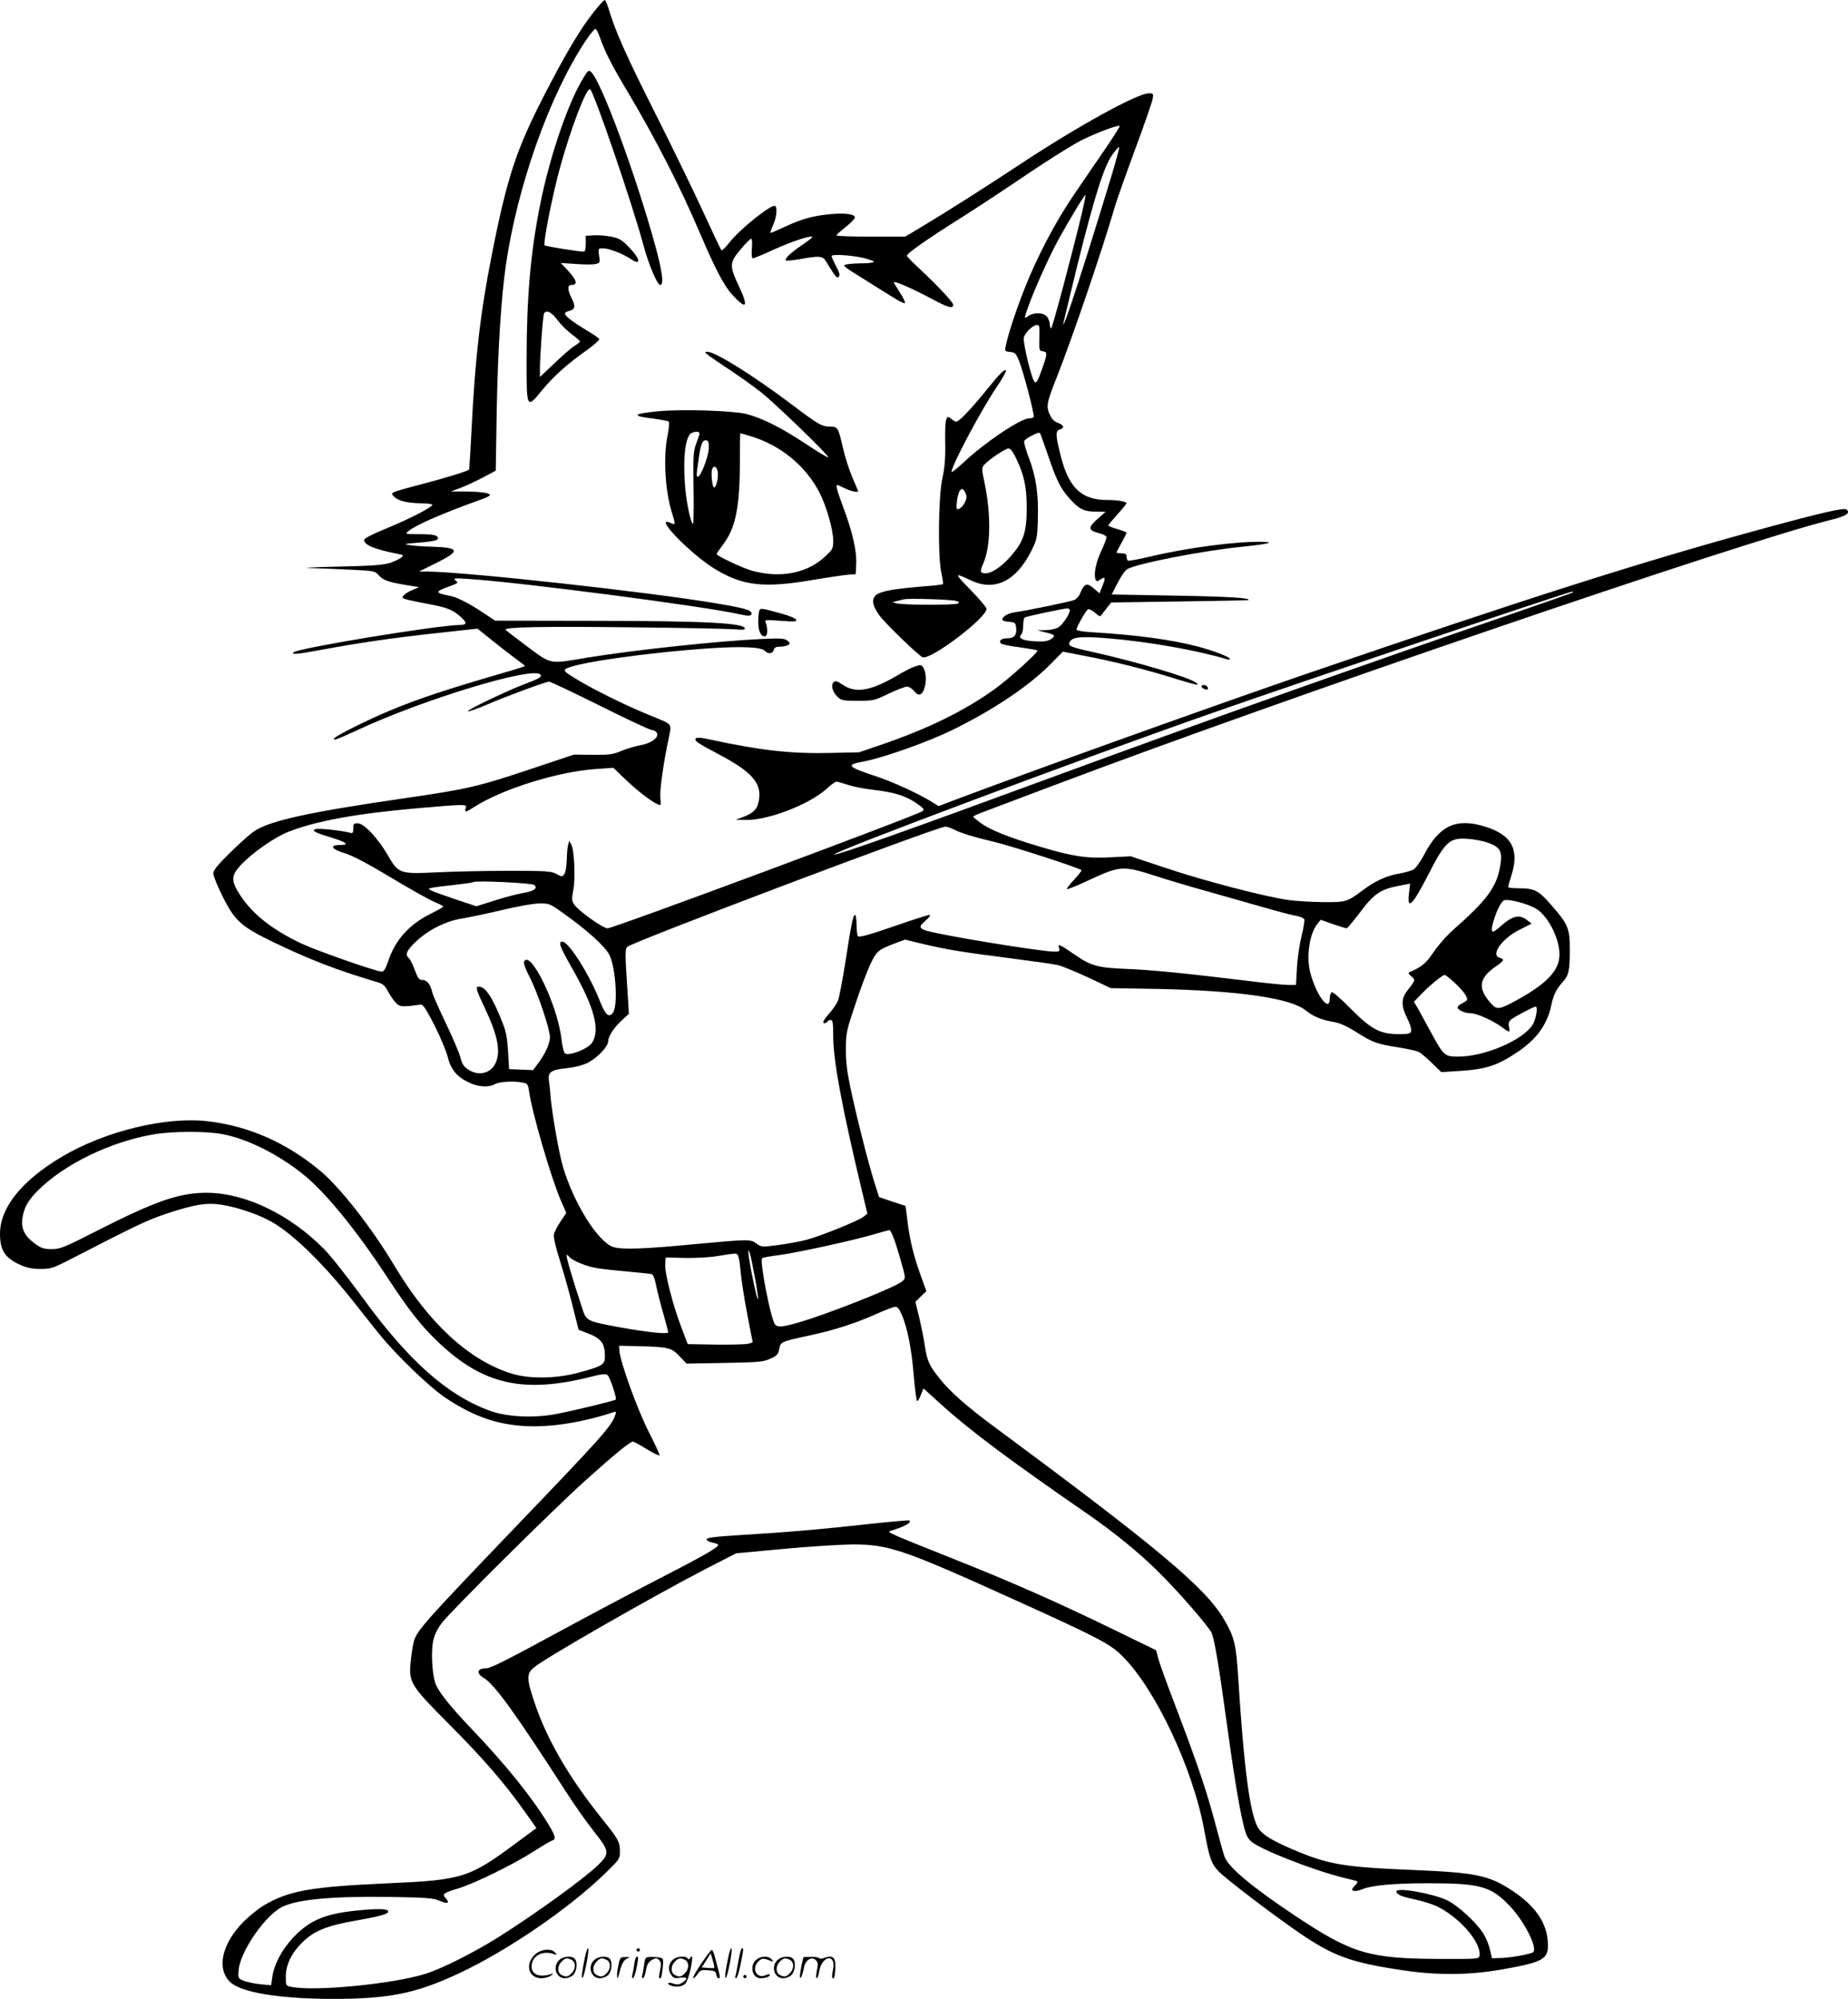
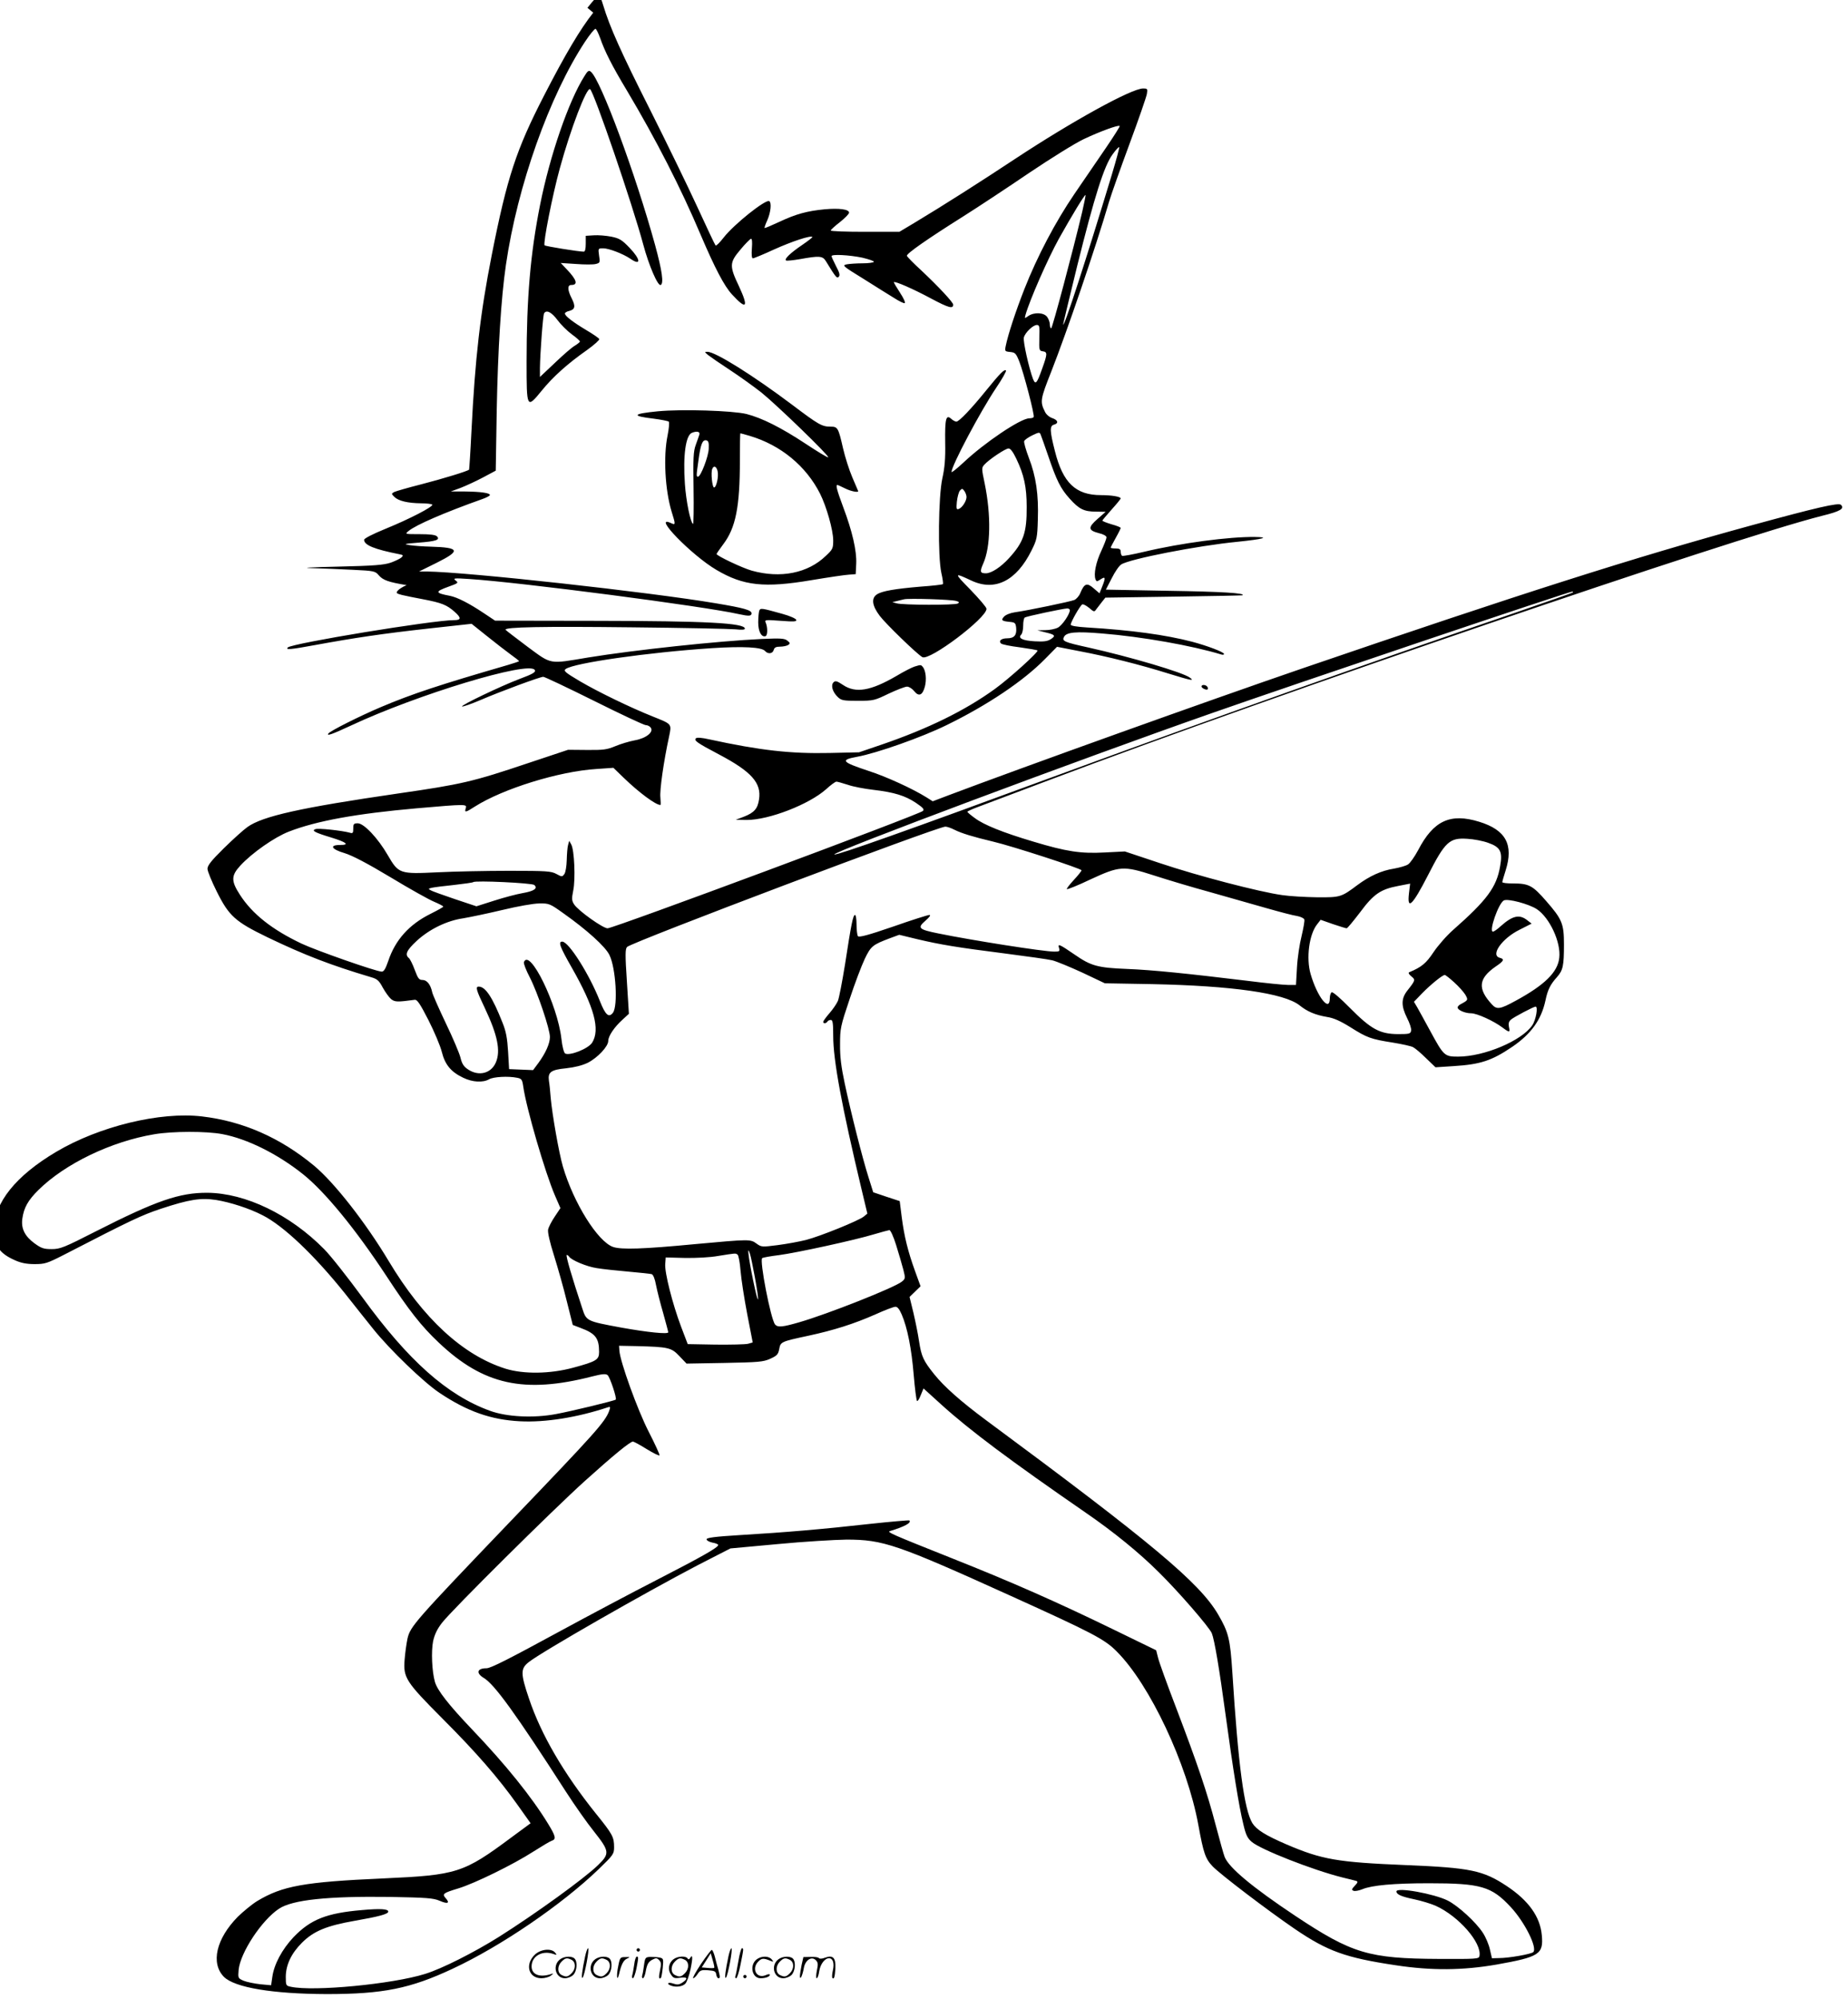
<svg xmlns="http://www.w3.org/2000/svg" version="1.0" viewBox="0 0 1108.959 1199.365" preserveAspectRatio="xMidYMid meet">
  <g transform="translate(-1.001,1200) scale(0.1,-0.1)" fill="#000000" stroke="none">
-     <path d="M3570 11924 c-77 -97 -167 -248 -296 -499 -166 -323 -221 -489 -313 -955 -69 -350 -100 -617 -122 -1060 -6 -124 -13 -226 -14 -228 -8 -9 -159 -55 -287 -88 -79 -20 -151 -41 -162 -46 -18 -10 -18 -11 1 -30 25 -24 80 -37 160 -38 34 0 64 -4 67 -8 7 -12 -138 -87 -283 -146 -76 -31 -126 -57 -126 -65 0 -32 62 -57 214 -87 21 -4 22 -7 10 -19 -8 -7 -36 -21 -64 -31 -41 -14 -100 -19 -320 -24 -162 -4 -224 -7 -155 -9 63 -2 175 -6 248 -10 127 -6 134 -8 155 -33 25 -29 58 -41 167 -59 l75 -12 -40 -17 c-22 -9 -46 -24 -53 -33 -12 -14 -9 -17 25 -26 21 -5 79 -17 128 -26 109 -21 141 -33 188 -75 41 -36 40 -50 -3 -50 -127 0 -973 -139 -998 -164 -15 -15 15 -13 161 14 240 44 408 69 687 100 l255 28 90 -72 c50 -40 114 -90 143 -111 28 -20 52 -39 52 -41 0 -2 -30 -12 -67 -23 -410 -119 -574 -173 -763 -253 -125 -53 -307 -144 -315 -159 -11 -16 23 -4 135 48 399 187 1070 390 1104 334 8 -13 -11 -24 -94 -55 -104 -39 -355 -159 -342 -164 6 -2 55 15 109 38 118 51 359 140 378 140 8 0 145 -65 306 -145 160 -80 299 -145 309 -145 10 0 23 -6 29 -14 22 -26 -26 -65 -94 -77 -33 -6 -86 -22 -117 -35 -50 -21 -72 -24 -171 -23 l-113 1 -240 -80 c-333 -112 -398 -127 -779 -182 -584 -85 -815 -136 -906 -202 -24 -17 -88 -75 -141 -127 -75 -74 -98 -103 -98 -123 0 -14 25 -75 55 -135 74 -149 111 -182 307 -277 223 -107 380 -167 618 -238 39 -11 49 -20 72 -63 15 -27 37 -58 50 -69 23 -18 38 -18 142 -4 14 2 32 -24 82 -122 35 -69 71 -154 80 -190 19 -77 55 -121 129 -156 56 -27 118 -30 155 -9 26 15 115 20 168 9 27 -5 31 -11 37 -53 18 -129 132 -519 190 -653 l33 -76 -34 -51 c-19 -28 -37 -63 -40 -78 -3 -18 10 -75 36 -157 22 -71 57 -193 76 -272 l36 -143 47 -18 c89 -33 111 -61 111 -144 0 -47 -16 -57 -157 -95 -137 -37 -295 -39 -403 -6 -256 80 -496 301 -703 647 -137 229 -327 472 -448 572 -203 168 -426 266 -671 295 -251 30 -618 -59 -877 -213 -241 -143 -371 -305 -371 -462 0 -101 30 -146 125 -188 35 -16 70 -23 117 -23 62 0 75 4 175 55 411 212 467 238 583 277 170 56 239 67 331 53 86 -14 198 -50 278 -91 126 -63 311 -239 496 -470 54 -69 132 -166 171 -215 98 -122 302 -319 397 -382 166 -111 308 -161 482 -170 152 -8 345 23 528 84 15 5 16 2 7 -23 -25 -66 -84 -132 -580 -649 -592 -618 -613 -643 -630 -717 -6 -29 -14 -85 -17 -125 -9 -108 7 -133 226 -353 203 -203 337 -357 454 -522 l76 -107 -114 -84 c-289 -215 -327 -227 -770 -247 -476 -21 -606 -45 -757 -136 -31 -19 -83 -62 -116 -94 -130 -132 -164 -279 -83 -361 65 -64 292 -102 616 -103 339 0 502 33 756 152 292 136 657 386 876 597 88 85 93 92 93 132 0 61 -8 77 -110 203 -193 241 -328 473 -400 687 -52 153 -52 182 -2 221 80 63 697 416 1013 581 l197 101 283 26 c156 15 343 26 414 27 219 0 302 -28 984 -337 490 -222 566 -261 638 -335 198 -198 422 -674 489 -1040 31 -170 42 -203 87 -250 47 -48 322 -258 493 -375 196 -133 303 -172 604 -217 217 -33 403 -31 605 4 258 46 283 62 272 177 -10 110 -79 207 -210 294 -142 94 -216 110 -607 126 -411 17 -502 33 -715 124 -127 55 -180 88 -205 128 -49 81 -85 350 -120 905 -13 199 -22 239 -86 348 -111 189 -396 428 -1394 1166 -148 110 -248 198 -309 274 -65 81 -77 107 -91 198 -6 43 -22 120 -34 172 l-23 94 33 32 33 32 -33 91 c-43 119 -65 208 -80 324 l-12 96 -79 26 -80 27 -28 89 c-36 113 -106 389 -143 564 -21 98 -29 162 -28 235 0 95 3 109 57 270 31 94 72 202 91 242 37 77 47 85 150 124 l57 21 107 -26 c144 -34 243 -50 526 -86 132 -17 260 -35 285 -41 25 -6 107 -40 181 -74 l135 -64 285 -5 c479 -10 790 -54 883 -127 47 -38 95 -58 165 -70 40 -6 80 -24 141 -62 100 -63 122 -71 255 -92 55 -9 109 -21 120 -27 12 -6 47 -35 78 -66 l57 -55 108 7 c161 10 229 32 353 116 113 77 174 162 199 278 13 63 29 96 69 140 36 41 42 67 42 196 0 125 -11 151 -108 262 -80 92 -103 104 -198 104 -35 0 -64 3 -64 8 0 4 9 36 20 70 49 155 1 243 -158 292 -174 54 -275 7 -367 -170 -21 -39 -48 -78 -61 -86 -12 -8 -50 -19 -84 -25 -76 -12 -146 -44 -220 -99 -96 -72 -102 -74 -240 -73 -69 1 -163 6 -210 13 -138 19 -509 116 -735 192 l-210 70 -120 -6 c-144 -8 -230 5 -429 65 -185 55 -298 101 -351 141 -25 18 -45 35 -45 38 0 3 26 15 58 27 31 12 224 84 427 161 1382 522 4097 1450 4644 1588 110 27 136 43 113 66 -14 14 -144 -16 -532 -122 -706 -193 -1389 -411 -2698 -859 -572 -196 -1683 -595 -2128 -763 l-92 -35 -38 24 c-82 51 -238 123 -346 158 -163 54 -173 66 -70 85 117 21 391 118 537 190 244 119 462 265 591 397 l72 73 133 -26 c170 -32 368 -82 534 -134 140 -43 160 -47 130 -25 -40 31 -359 125 -610 181 -145 32 -159 38 -145 64 15 28 72 33 227 20 239 -19 542 -73 716 -126 9 -3 17 -2 17 3 0 11 -97 48 -190 73 -161 42 -366 70 -632 86 -64 4 -98 10 -98 17 0 15 56 114 69 121 5 4 23 -6 41 -20 30 -26 32 -26 44 -8 8 11 23 30 34 44 l20 25 409 6 c224 3 410 7 413 8 24 13 -124 22 -442 27 l-377 7 35 68 c19 38 44 75 57 83 50 33 459 113 697 136 155 16 199 28 105 29 -153 2 -443 -36 -665 -89 -68 -16 -127 -27 -132 -24 -4 3 -8 14 -8 25 0 14 -7 19 -30 19 -16 0 -30 2 -30 5 0 3 14 29 30 58 17 30 30 57 30 60 0 4 -25 14 -55 22 -30 9 -55 19 -55 22 0 3 25 32 55 66 30 33 55 64 55 67 0 11 -55 20 -118 20 -152 0 -229 73 -277 265 -31 121 -32 151 -5 158 29 8 24 27 -10 39 -17 5 -37 22 -44 37 -31 62 -29 75 38 244 93 237 265 740 346 1017 12 41 67 196 122 345 55 148 102 284 105 302 5 31 4 33 -23 33 -69 0 -426 -197 -767 -422 -207 -137 -433 -281 -608 -386 l-87 -52 -206 0 c-113 0 -206 3 -206 8 0 4 25 27 55 50 30 24 55 49 55 57 0 20 -59 28 -147 20 -104 -10 -171 -28 -271 -75 -47 -22 -87 -39 -89 -37 -2 2 6 24 17 48 20 46 26 104 11 113 -21 13 -212 -139 -274 -219 -23 -30 -45 -51 -48 -47 -4 4 -53 108 -110 232 -57 124 -184 385 -282 580 -175 346 -244 501 -282 628 -10 34 -22 62 -26 62 -5 0 -36 -34 -69 -76z m41 -151 c27 -79 70 -165 162 -318 172 -289 322 -581 442 -865 85 -199 141 -306 187 -356 88 -96 102 -80 43 47 -59 124 -58 143 8 221 28 34 57 63 63 65 7 2 9 -17 6 -57 -3 -38 -1 -60 6 -60 6 0 64 24 129 54 107 48 218 85 228 74 2 -2 -25 -23 -60 -47 -71 -48 -111 -86 -98 -94 4 -3 42 1 83 8 116 21 137 20 156 -12 60 -98 66 -105 77 -94 9 9 5 25 -16 64 -15 29 -27 56 -27 60 0 13 107 7 184 -9 42 -10 73 -21 70 -25 -3 -5 -34 -9 -68 -9 -35 0 -77 -3 -94 -6 -30 -6 -26 -10 101 -88 72 -46 155 -97 184 -115 28 -18 56 -32 62 -30 6 2 -7 31 -29 64 -21 32 -38 61 -36 62 7 7 115 -40 223 -98 105 -56 133 -64 133 -37 0 14 -89 109 -191 205 -46 42 -85 82 -87 88 -3 13 123 101 336 235 92 58 272 177 400 264 128 86 274 177 325 201 97 46 209 87 216 79 3 -2 -36 -63 -85 -135 -49 -71 -133 -194 -186 -272 -114 -167 -224 -376 -301 -572 -52 -133 -98 -272 -112 -342 -6 -30 -5 -32 27 -35 30 -3 35 -8 55 -58 26 -67 93 -322 86 -332 -2 -5 -14 -8 -26 -8 -52 0 -269 -146 -396 -266 -39 -36 -71 -62 -71 -56 0 37 172 362 268 505 36 53 62 100 59 104 -10 9 -34 -15 -117 -117 -92 -114 -165 -190 -181 -190 -7 0 -21 8 -31 17 -31 28 -38 1 -36 -142 2 -97 -3 -152 -17 -215 -24 -109 -28 -468 -6 -568 8 -34 12 -65 9 -67 -2 -3 -63 -10 -134 -15 -152 -13 -230 -26 -261 -46 -36 -23 -30 -68 16 -129 36 -48 224 -230 256 -248 43 -24 385 234 385 290 0 9 -44 60 -97 115 -100 102 -100 104 7 54 141 -66 270 -1 360 181 32 64 35 76 38 186 5 150 -11 259 -54 370 -18 48 -31 93 -28 100 2 7 24 23 49 35 40 19 44 20 50 4 4 -9 24 -66 45 -127 51 -150 75 -197 128 -256 57 -64 87 -79 159 -79 l58 -1 -49 -43 c-58 -51 -57 -68 8 -85 27 -6 46 -17 46 -25 0 -8 -14 -44 -31 -81 -32 -67 -47 -140 -35 -171 6 -15 8 -15 31 0 29 19 31 11 9 -44 l-16 -40 -35 30 c-40 35 -56 30 -80 -28 -7 -18 -24 -37 -36 -42 -24 -10 -284 -64 -358 -74 -27 -4 -54 -15 -64 -26 -20 -22 -14 -27 40 -32 26 -3 30 -7 33 -36 4 -43 -12 -62 -54 -62 -35 0 -53 -15 -37 -31 6 -6 56 -16 112 -23 56 -8 104 -16 107 -19 8 -8 -170 -169 -256 -231 -181 -131 -403 -239 -680 -334 l-135 -46 -176 -4 c-235 -5 -415 15 -724 82 -44 10 -73 12 -79 6 -13 -13 6 -27 139 -97 195 -103 255 -171 240 -269 -8 -56 -29 -80 -90 -104 l-50 -19 66 -1 c133 0 374 93 477 185 27 25 55 45 61 45 7 0 37 -9 69 -19 31 -11 100 -24 152 -30 127 -15 191 -35 256 -78 44 -30 52 -39 42 -49 -23 -22 -1856 -704 -1892 -704 -28 0 -177 106 -201 144 -14 22 -15 33 -5 83 14 67 7 242 -12 276 l-12 22 -7 -25 c-4 -14 -7 -55 -8 -91 -1 -37 -7 -73 -14 -83 -13 -18 -15 -18 -48 0 -31 17 -59 19 -284 19 -137 0 -331 -4 -430 -9 -227 -11 -233 -9 -298 103 -59 102 -143 191 -180 191 -24 0 -27 -4 -27 -31 0 -28 -3 -31 -22 -25 -49 13 -189 28 -205 21 -25 -9 -5 -20 94 -50 94 -29 113 -45 54 -45 -67 0 -52 -26 27 -49 46 -14 136 -61 276 -145 114 -69 232 -135 262 -147 30 -13 54 -25 54 -29 0 -3 -34 -22 -76 -43 -129 -64 -212 -157 -254 -283 -16 -46 -26 -64 -39 -64 -32 0 -394 127 -481 168 -177 84 -296 178 -370 293 -54 83 -53 115 2 175 71 77 206 171 291 204 167 65 406 108 767 140 301 26 303 26 295 0 -9 -27 0 -25 54 10 168 107 505 212 731 226 l101 7 62 -60 c91 -88 192 -163 220 -163 3 0 2 20 0 45 -5 41 19 213 52 365 16 78 19 74 -98 121 -133 53 -325 146 -436 211 -91 54 -101 63 -86 74 49 36 497 100 878 125 188 12 298 6 318 -17 17 -20 46 -17 52 6 4 15 14 20 39 20 18 0 40 5 48 10 13 9 12 13 -5 26 -17 14 -41 15 -155 10 -260 -12 -763 -66 -1040 -111 -239 -40 -217 -44 -365 65 -69 52 -128 97 -131 101 -10 17 225 21 756 15 311 -3 591 -9 623 -12 37 -4 57 -3 57 4 0 34 -232 46 -887 47 l-612 1 -69 46 c-87 58 -157 94 -202 103 -90 17 -91 25 -8 55 58 21 61 23 42 37 -17 14 -9 15 81 9 310 -20 1413 -164 1620 -211 59 -13 75 -12 75 5 0 19 -45 32 -213 60 -402 68 -1494 188 -1736 191 l-46 0 105 52 c147 73 139 92 -35 97 -44 1 -100 5 -125 9 -41 6 -37 8 51 15 106 8 132 17 111 38 -9 9 -43 13 -103 13 -90 0 -90 0 -67 19 43 36 216 111 441 191 26 9 47 20 47 25 0 12 -55 20 -149 21 l-86 0 60 22 c33 13 94 41 135 63 l75 40 6 365 c7 363 26 670 55 869 69 475 261 1015 475 1340 29 44 58 79 63 77 5 -2 17 -26 27 -54z m3070 -824 c-149 -493 -289 -926 -291 -895 0 4 38 162 84 350 103 415 162 602 212 669 19 27 38 47 40 44 3 -2 -18 -78 -45 -168z m-177 -221 c-56 -236 -179 -698 -186 -698 -4 0 -8 10 -8 23 0 12 -7 33 -16 45 -19 27 -78 30 -113 6 -23 -16 -23 -16 -17 7 26 91 133 335 201 458 79 141 152 261 159 261 2 0 -7 -46 -20 -102z m-257 -755 c-2 -74 -1 -78 21 -81 28 -4 28 -15 -4 -104 -32 -90 -40 -99 -55 -62 -24 63 -61 227 -55 249 8 30 55 75 78 75 16 0 17 -9 15 -77z m-138 -726 c46 -96 62 -169 62 -288 1 -155 -19 -213 -106 -308 -49 -54 -106 -91 -139 -91 -35 0 -37 10 -16 58 45 100 48 290 9 481 -19 90 -19 94 -2 113 28 31 126 97 145 97 11 1 27 -20 47 -62z m-299 -229 c0 -24 -26 -65 -47 -72 -13 -5 -15 1 -11 43 3 28 11 58 18 67 13 14 15 14 27 -2 7 -10 13 -26 13 -36z m3639 -573 c-3 -2 -155 -56 -339 -119 -889 -304 -1857 -648 -2755 -978 -886 -326 -1322 -481 -1338 -475 -27 9 1482 574 2268 849 505 177 2137 727 2159 728 5 0 7 -2 5 -5z m-3701 -51 c18 -5 20 -9 10 -15 -16 -11 -333 -10 -368 1 l-25 7 25 6 c14 4 34 8 45 11 28 7 285 -1 313 -10z m682 -55 c0 -24 -46 -92 -72 -105 -15 -8 -49 -15 -75 -15 l-48 -1 47 -12 c60 -14 65 -21 34 -41 -20 -13 -42 -16 -96 -13 -74 4 -103 19 -82 40 7 7 12 31 12 54 0 24 4 46 10 49 11 7 227 53 253 54 9 1 17 -4 17 -10z m-692 -1318 c42 -21 110 -42 232 -71 115 -27 530 -162 530 -172 0 -5 -21 -31 -47 -59 -25 -27 -44 -52 -41 -54 3 -3 66 22 139 57 179 83 200 84 384 25 77 -25 230 -71 340 -101 110 -31 262 -74 338 -96 77 -22 157 -43 179 -46 22 -4 42 -13 45 -21 3 -7 -5 -51 -16 -98 -12 -47 -25 -132 -28 -190 l-6 -105 -47 0 c-26 0 -136 11 -246 25 -363 44 -569 65 -720 71 -177 7 -217 18 -315 86 -92 63 -103 68 -94 40 6 -20 3 -22 -29 -22 -62 0 -495 68 -695 109 -119 24 -128 33 -77 77 25 22 33 34 23 34 -9 0 -107 -31 -218 -70 -151 -52 -205 -66 -211 -57 -4 6 -8 38 -8 70 0 31 -4 57 -9 57 -12 0 -23 -55 -60 -296 -17 -105 -36 -204 -43 -220 -7 -16 -29 -49 -50 -73 -21 -24 -38 -48 -38 -52 0 -12 17 -11 25 1 3 6 13 10 21 10 11 0 14 -19 14 -95 0 -147 51 -422 172 -929 l33 -138 -22 -18 c-31 -25 -261 -118 -346 -140 -40 -10 -116 -24 -170 -31 -94 -12 -98 -12 -127 9 -37 27 -40 27 -368 -3 -314 -30 -443 -34 -493 -17 -92 32 -237 264 -301 482 -24 82 -64 312 -73 410 -3 41 -8 89 -11 105 -7 52 12 66 103 75 53 6 97 17 130 33 59 30 123 98 123 131 0 29 36 83 86 128 l38 35 -12 193 c-11 164 -10 196 1 208 31 30 1857 720 1910 722 10 0 34 -8 55 -19z m3202 -78 c74 -26 88 -53 72 -141 -21 -125 -79 -203 -281 -381 -40 -35 -93 -96 -119 -135 -44 -66 -71 -89 -146 -120 -6 -3 -1 -13 13 -24 26 -21 25 -24 -23 -85 -38 -48 -39 -92 -2 -166 15 -29 26 -62 24 -74 -3 -20 -9 -22 -79 -22 -109 1 -161 29 -287 156 -58 59 -104 99 -111 95 -6 -4 -11 -20 -11 -36 0 -87 -75 7 -115 145 -28 96 -9 239 39 299 l21 27 74 -26 c41 -14 78 -25 82 -25 5 0 40 43 80 95 82 111 124 139 229 159 l72 14 -7 -59 c-12 -104 21 -72 114 109 103 202 129 226 236 219 39 -2 95 -13 125 -24z m-5724 -253 c23 -20 0 -37 -70 -49 -35 -6 -111 -26 -170 -45 l-107 -34 -129 43 c-70 24 -136 47 -145 53 -16 8 -15 10 6 15 13 3 74 11 134 17 61 7 112 14 115 17 11 11 351 -5 366 -17z m6016 -145 c77 -51 146 -199 135 -292 -9 -86 -87 -163 -262 -258 -93 -51 -113 -54 -142 -22 -88 95 -81 156 23 228 49 33 54 44 24 52 -58 15 13 116 118 168 l73 37 -27 21 c-46 36 -87 27 -157 -35 -20 -19 -42 -34 -48 -34 -26 0 33 169 65 187 23 13 151 -21 198 -52z m-5841 -25 c140 -99 252 -200 276 -250 39 -78 52 -307 21 -347 -25 -32 -45 -13 -78 70 -63 160 -187 357 -226 357 -26 0 -14 -31 56 -154 137 -240 173 -374 123 -453 -24 -36 -135 -80 -162 -64 -7 5 -17 41 -22 88 -23 204 -191 548 -225 460 -3 -8 13 -49 36 -93 47 -92 120 -309 120 -356 0 -40 -26 -97 -69 -156 l-32 -43 -72 3 -72 3 -6 105 c-5 81 -12 121 -34 175 -60 152 -102 215 -142 215 -21 0 -16 -19 37 -130 76 -161 95 -255 66 -324 -28 -67 -103 -86 -167 -43 -26 17 -37 34 -46 72 -7 27 -46 119 -87 204 -41 86 -78 170 -82 186 -10 48 -32 75 -59 75 -20 0 -27 9 -46 60 -12 33 -28 65 -35 71 -26 21 -14 47 46 103 77 71 182 122 280 136 41 7 147 29 235 50 92 22 186 39 221 39 59 1 64 -1 145 -59z m5345 -414 c27 -24 57 -58 67 -74 18 -32 18 -33 -27 -57 -10 -5 -19 -14 -19 -20 0 -16 45 -35 81 -35 35 0 136 -46 189 -86 41 -31 46 -30 38 4 -4 20 -1 33 12 44 17 15 136 78 148 78 16 0 2 -80 -20 -112 -63 -93 -289 -188 -445 -188 -82 0 -86 4 -168 155 -33 61 -68 124 -78 142 l-19 32 50 52 c50 51 121 109 135 109 4 0 30 -20 56 -44z m-7392 -911 c150 -28 332 -119 485 -241 132 -106 314 -328 499 -609 136 -208 211 -303 315 -401 268 -254 512 -308 921 -203 59 15 81 17 92 8 14 -11 57 -140 49 -147 -7 -7 -267 -70 -360 -87 -133 -25 -295 -17 -395 20 -256 93 -489 300 -765 680 -88 120 -191 251 -230 290 -204 207 -471 336 -700 338 -167 1 -307 -47 -667 -230 -194 -99 -217 -108 -268 -108 -47 0 -62 5 -102 34 -59 43 -82 89 -74 148 9 66 34 111 97 173 160 158 437 291 694 334 109 19 316 19 409 1z m4044 -667 c16 -51 35 -117 43 -147 13 -51 12 -54 -9 -71 -44 -36 -446 -195 -616 -244 -100 -29 -129 -32 -145 -13 -26 32 -95 388 -77 398 6 4 52 12 101 18 106 14 455 90 570 125 44 13 85 24 92 25 7 0 25 -39 41 -91z m-848 -192 c30 -165 23 -181 -10 -21 -29 140 -39 224 -19 160 5 -16 18 -79 29 -139z m-104 136 c6 -4 14 -47 18 -97 4 -49 22 -166 40 -260 l33 -170 -28 -8 c-16 -4 -104 -6 -196 -5 l-166 3 -40 105 c-51 135 -99 324 -95 375 l3 40 115 -3 c66 -1 151 3 200 12 107 17 103 17 116 8z m-1011 -12 c13 -21 105 -60 166 -69 35 -6 120 -15 189 -21 69 -6 132 -13 140 -15 10 -3 20 -28 27 -67 7 -35 26 -110 43 -168 16 -58 30 -109 30 -114 0 -13 -125 0 -281 28 -211 39 -210 39 -235 116 -62 187 -101 320 -93 320 4 0 11 -5 14 -10z m1996 -347 c34 -79 59 -204 72 -362 7 -83 16 -153 20 -157 3 -4 14 12 22 34 l17 41 107 -97 c171 -155 415 -337 867 -649 166 -114 321 -240 439 -358 120 -118 303 -330 317 -365 16 -40 45 -211 83 -492 44 -323 80 -548 106 -653 15 -65 25 -85 51 -107 54 -46 364 -168 543 -213 39 -9 76 -19 84 -21 11 -4 9 -10 -9 -29 -19 -20 -20 -25 -8 -30 9 -4 33 1 53 9 57 24 189 36 400 36 312 0 376 -19 491 -143 83 -89 161 -244 135 -270 -12 -12 -145 -36 -207 -36 l-41 -1 -12 52 c-6 29 -25 74 -42 100 -41 64 -148 162 -211 194 -81 41 -308 82 -308 55 0 -18 29 -31 106 -47 43 -9 102 -27 129 -39 138 -62 279 -223 263 -302 -3 -17 -18 -18 -243 -17 -421 2 -521 32 -860 257 -260 173 -401 291 -426 355 -6 15 -30 101 -54 192 -51 195 -109 366 -238 705 -53 138 -101 271 -107 296 l-12 47 -261 127 c-331 161 -604 282 -972 428 -349 139 -384 154 -365 160 89 27 131 50 117 64 -3 2 -110 -7 -239 -21 -275 -31 -509 -51 -780 -67 -149 -9 -198 -16 -198 -25 0 -7 16 -16 35 -20 19 -3 35 -10 35 -14 0 -15 -91 -67 -365 -208 -154 -79 -412 -216 -574 -304 -322 -175 -426 -228 -452 -228 -56 0 -64 -29 -16 -58 64 -38 191 -213 494 -684 51 -79 126 -186 168 -238 93 -118 95 -132 24 -201 -82 -80 -375 -292 -597 -432 -147 -92 -340 -190 -441 -221 -194 -61 -670 -107 -806 -77 -29 6 -30 8 -30 61 1 71 33 139 97 203 70 70 147 102 318 132 143 25 200 40 200 55 0 16 -47 19 -159 9 -211 -18 -307 -56 -409 -162 -69 -73 -118 -164 -128 -241 l-7 -48 -65 6 c-35 4 -80 13 -100 21 -34 15 -34 16 -30 65 10 104 139 299 242 367 81 54 293 76 667 71 219 -4 260 -7 297 -23 48 -21 64 -15 37 15 -23 26 -17 31 75 59 99 30 331 144 449 220 52 33 102 63 112 66 28 9 24 27 -22 102 -99 162 -253 353 -456 566 -142 149 -208 234 -223 285 -18 64 -23 183 -11 244 9 41 25 74 53 110 58 76 664 677 858 852 171 154 271 236 288 236 6 0 43 -20 83 -45 41 -25 75 -42 77 -37 1 5 -28 69 -66 143 -67 131 -170 417 -175 484 l-2 30 105 -2 c192 -5 209 -9 257 -60 l43 -45 227 4 c205 4 233 6 275 25 40 18 48 26 54 58 8 44 11 45 174 80 153 33 274 71 405 129 55 25 108 45 118 45 12 1 24 -14 38 -46z M3517 11543 c-95 -150 -207 -476 -266 -772 -58 -292 -81 -556 -81 -942 0 -281 1 -283 90 -174 68 84 156 163 273 245 42 30 75 60 73 65 -1 6 -37 30 -79 55 -80 48 -127 84 -127 99 0 5 11 12 25 15 36 9 40 28 16 75 -26 51 -27 81 -3 81 42 0 34 30 -27 94 l-36 38 92 -6 c51 -4 104 -4 118 0 25 6 27 9 20 50 -6 44 -6 44 25 44 34 0 119 -33 162 -62 66 -46 64 -6 -4 65 -46 48 -61 57 -110 67 -31 6 -78 10 -105 8 l-48 -3 0 -48 c0 -30 -4 -47 -12 -47 -31 0 -229 32 -235 38 -10 11 47 301 92 464 65 237 160 485 181 473 23 -15 255 -693 319 -932 34 -127 88 -252 105 -243 19 10 8 86 -34 240 -116 422 -326 991 -385 1039 -12 11 -19 7 -39 -26z m-162 -1463 c20 -27 58 -65 85 -85 28 -20 50 -40 50 -44 0 -4 -14 -15 -30 -25 -17 -9 -71 -56 -120 -103 l-90 -85 0 53 c1 86 18 318 25 329 14 23 45 7 80 -40z M4260 9869 c14 -11 72 -51 130 -89 58 -38 143 -99 190 -136 95 -77 408 -380 400 -388 -3 -3 -64 34 -135 81 -147 97 -262 155 -356 179 -83 20 -387 30 -532 16 -153 -15 -160 -28 -25 -44 46 -6 87 -14 91 -18 5 -4 1 -42 -7 -83 -26 -126 -15 -327 24 -456 25 -80 25 -83 -5 -69 -114 52 126 -195 275 -282 161 -95 286 -109 570 -61 102 17 203 32 225 33 l40 3 3 62 c4 77 -24 197 -78 340 -38 102 -46 133 -35 133 3 0 23 -9 45 -20 33 -17 80 -27 80 -17 0 1 -16 38 -35 82 -19 44 -44 123 -56 175 -28 123 -32 130 -74 130 -53 0 -72 11 -231 131 -234 176 -462 319 -509 318 -18 0 -18 -1 5 -20z m-53 -476 c-3 -10 -13 -38 -22 -63 -14 -38 -16 -80 -13 -262 2 -119 0 -214 -3 -212 -16 9 -42 138 -49 240 -12 173 5 292 42 307 30 12 50 7 45 -10z m304 -9 c184 -55 336 -180 420 -346 39 -78 79 -219 79 -281 0 -47 -3 -54 -44 -92 -108 -105 -273 -137 -445 -89 -54 15 -211 89 -211 100 0 2 18 29 40 58 75 99 100 224 100 504 0 89 1 162 3 162 2 0 28 -7 58 -16z m-248 -76 c-1 -46 -48 -168 -64 -168 -11 0 -11 3 2 95 13 99 24 127 47 123 13 -3 17 -13 15 -50z m53 -134 c8 -31 -7 -99 -21 -99 -11 0 -20 89 -11 111 9 23 25 16 32 -12z M4566 8335 c-3 -9 -6 -41 -6 -70 0 -54 19 -90 44 -82 13 4 13 53 1 81 -8 17 -3 18 90 11 80 -6 97 -5 93 6 -3 8 -40 24 -84 36 -126 35 -131 36 -138 18z M5497 8000 c-15 -5 -63 -29 -106 -55 -156 -91 -246 -106 -322 -55 -36 24 -46 27 -57 16 -18 -18 -6 -58 25 -88 22 -21 34 -23 121 -23 94 0 100 2 185 43 49 23 98 42 110 42 12 0 31 -12 43 -27 28 -35 50 -25 64 27 11 42 6 95 -12 118 -12 14 -12 14 -51 2z M7220 7881 c0 -10 30 -24 37 -17 3 3 2 9 -2 15 -8 13 -35 15 -35 2z M3521 260 c-18 -85 -24 -135 -15 -127 12 11 43 177 33 177 -4 0 -12 -22 -18 -50z M3830 300 c0 -5 5 -10 10 -10 6 0 10 5 10 10 0 6 -4 10 -10 10 -5 0 -10 -4 -10 -10z M4381 260 c-18 -85 -24 -135 -15 -127 12 11 43 177 33 177 -4 0 -12 -22 -18 -50z M4441 233 c-7 -42 -15 -82 -18 -90 -3 -7 -1 -13 5 -13 5 0 17 37 26 83 19 95 19 97 8 97 -4 0 -14 -34 -21 -77z M3221 273 c-63 -59 -40 -143 38 -143 20 0 46 7 57 16 18 14 18 15 -6 7 -64 -19 -110 0 -110 48 0 61 63 98 130 75 22 -8 23 -7 11 8 -22 27 -85 21 -120 -11z M4216 215 c-31 -47 -52 -85 -46 -85 5 0 17 11 26 25 15 23 23 26 63 23 39 -3 46 -6 49 -25 2 -13 8 -23 13 -23 11 0 11 6 0 50 -6 19 -15 54 -21 78 -6 23 -14 42 -19 42 -4 0 -33 -38 -65 -85z m80 -22 c-2 -3 -20 -3 -40 -1 l-35 3 27 42 27 43 12 -42 c7 -23 11 -43 9 -45z M3373 245 c-50 -35 -31 -115 27 -115 17 0 39 9 50 20 22 22 27 79 8 98 -16 16 -59 15 -85 -3z m68 -5 c25 -14 25 -54 -1 -80 -23 -23 -33 -24 -61 -10 -25 14 -25 54 1 80 23 23 33 24 61 10z M3583 245 c-50 -35 -31 -115 27 -115 17 0 39 9 50 20 22 22 27 79 8 98 -16 16 -59 15 -85 -3z m68 -5 c25 -14 25 -54 -1 -80 -23 -23 -33 -24 -61 -10 -25 14 -25 54 1 80 23 23 33 24 61 10z M3720 203 c-12 -56 -8 -100 5 -48 13 57 26 83 48 93 20 9 19 10 -10 9 -31 0 -33 -2 -43 -54z M3816 213 c-4 -27 -9 -56 -12 -65 -3 -10 -1 -18 4 -18 5 0 14 26 21 57 13 68 13 73 2 73 -5 0 -12 -21 -15 -47z M3875 211 c-3 -25 -8 -54 -11 -63 -3 -10 -1 -18 4 -18 6 0 14 21 18 47 7 36 15 51 36 63 25 13 29 13 43 -1 13 -13 14 -24 6 -60 -9 -41 -8 -59 5 -47 3 3 8 31 11 61 5 53 4 56 -18 61 -13 3 -38 4 -56 4 -29 -1 -32 -4 -38 -47z M4053 245 c-30 -21 -38 -62 -17 -92 14 -22 21 -25 55 -20 45 6 50 -5 14 -29 -20 -13 -31 -14 -55 -6 -30 11 -44 -1 -14 -12 30 -12 71 -6 87 12 9 10 23 49 31 87 14 68 13 93 -3 66 -6 -9 -11 -10 -15 -2 -10 16 -58 14 -83 -4z m68 -5 c25 -14 25 -54 -1 -80 -23 -23 -33 -24 -61 -10 -25 14 -25 54 1 80 23 23 33 24 61 10z M4553 245 c-47 -33 -32 -115 21 -115 31 0 56 10 56 21 0 5 -11 4 -24 -2 -55 -25 -89 38 -45 82 20 20 31 21 74 3 18 -7 18 -6 6 9 -17 21 -59 22 -88 2z M4683 245 c-50 -35 -31 -115 27 -115 17 0 39 9 50 20 22 22 27 79 8 98 -16 16 -59 15 -85 -3z m68 -5 c25 -14 25 -54 -1 -80 -23 -23 -33 -24 -61 -10 -25 14 -25 54 1 80 23 23 33 24 61 10z M4820 208 c-5 -27 -10 -57 -10 -66 1 -27 16 5 24 51 9 47 47 71 72 45 13 -13 14 -24 6 -62 -5 -25 -6 -46 -1 -46 5 0 12 19 15 42 7 43 33 78 59 78 23 0 33 -29 23 -73 -5 -22 -6 -42 -3 -45 10 -11 15 6 18 58 3 64 -15 81 -63 63 -18 -7 -32 -7 -36 -2 -3 5 -25 8 -49 7 l-44 -1 -11 -49z M4470 140 c0 -5 5 -10 10 -10 6 0 10 5 10 10 0 6 -4 10 -10 10 -5 0 -10 -4 -10 -10z" />
+     <path d="M3570 11924 c-77 -97 -167 -248 -296 -499 -166 -323 -221 -489 -313 -955 -69 -350 -100 -617 -122 -1060 -6 -124 -13 -226 -14 -228 -8 -9 -159 -55 -287 -88 -79 -20 -151 -41 -162 -46 -18 -10 -18 -11 1 -30 25 -24 80 -37 160 -38 34 0 64 -4 67 -8 7 -12 -138 -87 -283 -146 -76 -31 -126 -57 -126 -65 0 -32 62 -57 214 -87 21 -4 22 -7 10 -19 -8 -7 -36 -21 -64 -31 -41 -14 -100 -19 -320 -24 -162 -4 -224 -7 -155 -9 63 -2 175 -6 248 -10 127 -6 134 -8 155 -33 25 -29 58 -41 167 -59 c-22 -9 -46 -24 -53 -33 -12 -14 -9 -17 25 -26 21 -5 79 -17 128 -26 109 -21 141 -33 188 -75 41 -36 40 -50 -3 -50 -127 0 -973 -139 -998 -164 -15 -15 15 -13 161 14 240 44 408 69 687 100 l255 28 90 -72 c50 -40 114 -90 143 -111 28 -20 52 -39 52 -41 0 -2 -30 -12 -67 -23 -410 -119 -574 -173 -763 -253 -125 -53 -307 -144 -315 -159 -11 -16 23 -4 135 48 399 187 1070 390 1104 334 8 -13 -11 -24 -94 -55 -104 -39 -355 -159 -342 -164 6 -2 55 15 109 38 118 51 359 140 378 140 8 0 145 -65 306 -145 160 -80 299 -145 309 -145 10 0 23 -6 29 -14 22 -26 -26 -65 -94 -77 -33 -6 -86 -22 -117 -35 -50 -21 -72 -24 -171 -23 l-113 1 -240 -80 c-333 -112 -398 -127 -779 -182 -584 -85 -815 -136 -906 -202 -24 -17 -88 -75 -141 -127 -75 -74 -98 -103 -98 -123 0 -14 25 -75 55 -135 74 -149 111 -182 307 -277 223 -107 380 -167 618 -238 39 -11 49 -20 72 -63 15 -27 37 -58 50 -69 23 -18 38 -18 142 -4 14 2 32 -24 82 -122 35 -69 71 -154 80 -190 19 -77 55 -121 129 -156 56 -27 118 -30 155 -9 26 15 115 20 168 9 27 -5 31 -11 37 -53 18 -129 132 -519 190 -653 l33 -76 -34 -51 c-19 -28 -37 -63 -40 -78 -3 -18 10 -75 36 -157 22 -71 57 -193 76 -272 l36 -143 47 -18 c89 -33 111 -61 111 -144 0 -47 -16 -57 -157 -95 -137 -37 -295 -39 -403 -6 -256 80 -496 301 -703 647 -137 229 -327 472 -448 572 -203 168 -426 266 -671 295 -251 30 -618 -59 -877 -213 -241 -143 -371 -305 -371 -462 0 -101 30 -146 125 -188 35 -16 70 -23 117 -23 62 0 75 4 175 55 411 212 467 238 583 277 170 56 239 67 331 53 86 -14 198 -50 278 -91 126 -63 311 -239 496 -470 54 -69 132 -166 171 -215 98 -122 302 -319 397 -382 166 -111 308 -161 482 -170 152 -8 345 23 528 84 15 5 16 2 7 -23 -25 -66 -84 -132 -580 -649 -592 -618 -613 -643 -630 -717 -6 -29 -14 -85 -17 -125 -9 -108 7 -133 226 -353 203 -203 337 -357 454 -522 l76 -107 -114 -84 c-289 -215 -327 -227 -770 -247 -476 -21 -606 -45 -757 -136 -31 -19 -83 -62 -116 -94 -130 -132 -164 -279 -83 -361 65 -64 292 -102 616 -103 339 0 502 33 756 152 292 136 657 386 876 597 88 85 93 92 93 132 0 61 -8 77 -110 203 -193 241 -328 473 -400 687 -52 153 -52 182 -2 221 80 63 697 416 1013 581 l197 101 283 26 c156 15 343 26 414 27 219 0 302 -28 984 -337 490 -222 566 -261 638 -335 198 -198 422 -674 489 -1040 31 -170 42 -203 87 -250 47 -48 322 -258 493 -375 196 -133 303 -172 604 -217 217 -33 403 -31 605 4 258 46 283 62 272 177 -10 110 -79 207 -210 294 -142 94 -216 110 -607 126 -411 17 -502 33 -715 124 -127 55 -180 88 -205 128 -49 81 -85 350 -120 905 -13 199 -22 239 -86 348 -111 189 -396 428 -1394 1166 -148 110 -248 198 -309 274 -65 81 -77 107 -91 198 -6 43 -22 120 -34 172 l-23 94 33 32 33 32 -33 91 c-43 119 -65 208 -80 324 l-12 96 -79 26 -80 27 -28 89 c-36 113 -106 389 -143 564 -21 98 -29 162 -28 235 0 95 3 109 57 270 31 94 72 202 91 242 37 77 47 85 150 124 l57 21 107 -26 c144 -34 243 -50 526 -86 132 -17 260 -35 285 -41 25 -6 107 -40 181 -74 l135 -64 285 -5 c479 -10 790 -54 883 -127 47 -38 95 -58 165 -70 40 -6 80 -24 141 -62 100 -63 122 -71 255 -92 55 -9 109 -21 120 -27 12 -6 47 -35 78 -66 l57 -55 108 7 c161 10 229 32 353 116 113 77 174 162 199 278 13 63 29 96 69 140 36 41 42 67 42 196 0 125 -11 151 -108 262 -80 92 -103 104 -198 104 -35 0 -64 3 -64 8 0 4 9 36 20 70 49 155 1 243 -158 292 -174 54 -275 7 -367 -170 -21 -39 -48 -78 -61 -86 -12 -8 -50 -19 -84 -25 -76 -12 -146 -44 -220 -99 -96 -72 -102 -74 -240 -73 -69 1 -163 6 -210 13 -138 19 -509 116 -735 192 l-210 70 -120 -6 c-144 -8 -230 5 -429 65 -185 55 -298 101 -351 141 -25 18 -45 35 -45 38 0 3 26 15 58 27 31 12 224 84 427 161 1382 522 4097 1450 4644 1588 110 27 136 43 113 66 -14 14 -144 -16 -532 -122 -706 -193 -1389 -411 -2698 -859 -572 -196 -1683 -595 -2128 -763 l-92 -35 -38 24 c-82 51 -238 123 -346 158 -163 54 -173 66 -70 85 117 21 391 118 537 190 244 119 462 265 591 397 l72 73 133 -26 c170 -32 368 -82 534 -134 140 -43 160 -47 130 -25 -40 31 -359 125 -610 181 -145 32 -159 38 -145 64 15 28 72 33 227 20 239 -19 542 -73 716 -126 9 -3 17 -2 17 3 0 11 -97 48 -190 73 -161 42 -366 70 -632 86 -64 4 -98 10 -98 17 0 15 56 114 69 121 5 4 23 -6 41 -20 30 -26 32 -26 44 -8 8 11 23 30 34 44 l20 25 409 6 c224 3 410 7 413 8 24 13 -124 22 -442 27 l-377 7 35 68 c19 38 44 75 57 83 50 33 459 113 697 136 155 16 199 28 105 29 -153 2 -443 -36 -665 -89 -68 -16 -127 -27 -132 -24 -4 3 -8 14 -8 25 0 14 -7 19 -30 19 -16 0 -30 2 -30 5 0 3 14 29 30 58 17 30 30 57 30 60 0 4 -25 14 -55 22 -30 9 -55 19 -55 22 0 3 25 32 55 66 30 33 55 64 55 67 0 11 -55 20 -118 20 -152 0 -229 73 -277 265 -31 121 -32 151 -5 158 29 8 24 27 -10 39 -17 5 -37 22 -44 37 -31 62 -29 75 38 244 93 237 265 740 346 1017 12 41 67 196 122 345 55 148 102 284 105 302 5 31 4 33 -23 33 -69 0 -426 -197 -767 -422 -207 -137 -433 -281 -608 -386 l-87 -52 -206 0 c-113 0 -206 3 -206 8 0 4 25 27 55 50 30 24 55 49 55 57 0 20 -59 28 -147 20 -104 -10 -171 -28 -271 -75 -47 -22 -87 -39 -89 -37 -2 2 6 24 17 48 20 46 26 104 11 113 -21 13 -212 -139 -274 -219 -23 -30 -45 -51 -48 -47 -4 4 -53 108 -110 232 -57 124 -184 385 -282 580 -175 346 -244 501 -282 628 -10 34 -22 62 -26 62 -5 0 -36 -34 -69 -76z m41 -151 c27 -79 70 -165 162 -318 172 -289 322 -581 442 -865 85 -199 141 -306 187 -356 88 -96 102 -80 43 47 -59 124 -58 143 8 221 28 34 57 63 63 65 7 2 9 -17 6 -57 -3 -38 -1 -60 6 -60 6 0 64 24 129 54 107 48 218 85 228 74 2 -2 -25 -23 -60 -47 -71 -48 -111 -86 -98 -94 4 -3 42 1 83 8 116 21 137 20 156 -12 60 -98 66 -105 77 -94 9 9 5 25 -16 64 -15 29 -27 56 -27 60 0 13 107 7 184 -9 42 -10 73 -21 70 -25 -3 -5 -34 -9 -68 -9 -35 0 -77 -3 -94 -6 -30 -6 -26 -10 101 -88 72 -46 155 -97 184 -115 28 -18 56 -32 62 -30 6 2 -7 31 -29 64 -21 32 -38 61 -36 62 7 7 115 -40 223 -98 105 -56 133 -64 133 -37 0 14 -89 109 -191 205 -46 42 -85 82 -87 88 -3 13 123 101 336 235 92 58 272 177 400 264 128 86 274 177 325 201 97 46 209 87 216 79 3 -2 -36 -63 -85 -135 -49 -71 -133 -194 -186 -272 -114 -167 -224 -376 -301 -572 -52 -133 -98 -272 -112 -342 -6 -30 -5 -32 27 -35 30 -3 35 -8 55 -58 26 -67 93 -322 86 -332 -2 -5 -14 -8 -26 -8 -52 0 -269 -146 -396 -266 -39 -36 -71 -62 -71 -56 0 37 172 362 268 505 36 53 62 100 59 104 -10 9 -34 -15 -117 -117 -92 -114 -165 -190 -181 -190 -7 0 -21 8 -31 17 -31 28 -38 1 -36 -142 2 -97 -3 -152 -17 -215 -24 -109 -28 -468 -6 -568 8 -34 12 -65 9 -67 -2 -3 -63 -10 -134 -15 -152 -13 -230 -26 -261 -46 -36 -23 -30 -68 16 -129 36 -48 224 -230 256 -248 43 -24 385 234 385 290 0 9 -44 60 -97 115 -100 102 -100 104 7 54 141 -66 270 -1 360 181 32 64 35 76 38 186 5 150 -11 259 -54 370 -18 48 -31 93 -28 100 2 7 24 23 49 35 40 19 44 20 50 4 4 -9 24 -66 45 -127 51 -150 75 -197 128 -256 57 -64 87 -79 159 -79 l58 -1 -49 -43 c-58 -51 -57 -68 8 -85 27 -6 46 -17 46 -25 0 -8 -14 -44 -31 -81 -32 -67 -47 -140 -35 -171 6 -15 8 -15 31 0 29 19 31 11 9 -44 l-16 -40 -35 30 c-40 35 -56 30 -80 -28 -7 -18 -24 -37 -36 -42 -24 -10 -284 -64 -358 -74 -27 -4 -54 -15 -64 -26 -20 -22 -14 -27 40 -32 26 -3 30 -7 33 -36 4 -43 -12 -62 -54 -62 -35 0 -53 -15 -37 -31 6 -6 56 -16 112 -23 56 -8 104 -16 107 -19 8 -8 -170 -169 -256 -231 -181 -131 -403 -239 -680 -334 l-135 -46 -176 -4 c-235 -5 -415 15 -724 82 -44 10 -73 12 -79 6 -13 -13 6 -27 139 -97 195 -103 255 -171 240 -269 -8 -56 -29 -80 -90 -104 l-50 -19 66 -1 c133 0 374 93 477 185 27 25 55 45 61 45 7 0 37 -9 69 -19 31 -11 100 -24 152 -30 127 -15 191 -35 256 -78 44 -30 52 -39 42 -49 -23 -22 -1856 -704 -1892 -704 -28 0 -177 106 -201 144 -14 22 -15 33 -5 83 14 67 7 242 -12 276 l-12 22 -7 -25 c-4 -14 -7 -55 -8 -91 -1 -37 -7 -73 -14 -83 -13 -18 -15 -18 -48 0 -31 17 -59 19 -284 19 -137 0 -331 -4 -430 -9 -227 -11 -233 -9 -298 103 -59 102 -143 191 -180 191 -24 0 -27 -4 -27 -31 0 -28 -3 -31 -22 -25 -49 13 -189 28 -205 21 -25 -9 -5 -20 94 -50 94 -29 113 -45 54 -45 -67 0 -52 -26 27 -49 46 -14 136 -61 276 -145 114 -69 232 -135 262 -147 30 -13 54 -25 54 -29 0 -3 -34 -22 -76 -43 -129 -64 -212 -157 -254 -283 -16 -46 -26 -64 -39 -64 -32 0 -394 127 -481 168 -177 84 -296 178 -370 293 -54 83 -53 115 2 175 71 77 206 171 291 204 167 65 406 108 767 140 301 26 303 26 295 0 -9 -27 0 -25 54 10 168 107 505 212 731 226 l101 7 62 -60 c91 -88 192 -163 220 -163 3 0 2 20 0 45 -5 41 19 213 52 365 16 78 19 74 -98 121 -133 53 -325 146 -436 211 -91 54 -101 63 -86 74 49 36 497 100 878 125 188 12 298 6 318 -17 17 -20 46 -17 52 6 4 15 14 20 39 20 18 0 40 5 48 10 13 9 12 13 -5 26 -17 14 -41 15 -155 10 -260 -12 -763 -66 -1040 -111 -239 -40 -217 -44 -365 65 -69 52 -128 97 -131 101 -10 17 225 21 756 15 311 -3 591 -9 623 -12 37 -4 57 -3 57 4 0 34 -232 46 -887 47 l-612 1 -69 46 c-87 58 -157 94 -202 103 -90 17 -91 25 -8 55 58 21 61 23 42 37 -17 14 -9 15 81 9 310 -20 1413 -164 1620 -211 59 -13 75 -12 75 5 0 19 -45 32 -213 60 -402 68 -1494 188 -1736 191 l-46 0 105 52 c147 73 139 92 -35 97 -44 1 -100 5 -125 9 -41 6 -37 8 51 15 106 8 132 17 111 38 -9 9 -43 13 -103 13 -90 0 -90 0 -67 19 43 36 216 111 441 191 26 9 47 20 47 25 0 12 -55 20 -149 21 l-86 0 60 22 c33 13 94 41 135 63 l75 40 6 365 c7 363 26 670 55 869 69 475 261 1015 475 1340 29 44 58 79 63 77 5 -2 17 -26 27 -54z m3070 -824 c-149 -493 -289 -926 -291 -895 0 4 38 162 84 350 103 415 162 602 212 669 19 27 38 47 40 44 3 -2 -18 -78 -45 -168z m-177 -221 c-56 -236 -179 -698 -186 -698 -4 0 -8 10 -8 23 0 12 -7 33 -16 45 -19 27 -78 30 -113 6 -23 -16 -23 -16 -17 7 26 91 133 335 201 458 79 141 152 261 159 261 2 0 -7 -46 -20 -102z m-257 -755 c-2 -74 -1 -78 21 -81 28 -4 28 -15 -4 -104 -32 -90 -40 -99 -55 -62 -24 63 -61 227 -55 249 8 30 55 75 78 75 16 0 17 -9 15 -77z m-138 -726 c46 -96 62 -169 62 -288 1 -155 -19 -213 -106 -308 -49 -54 -106 -91 -139 -91 -35 0 -37 10 -16 58 45 100 48 290 9 481 -19 90 -19 94 -2 113 28 31 126 97 145 97 11 1 27 -20 47 -62z m-299 -229 c0 -24 -26 -65 -47 -72 -13 -5 -15 1 -11 43 3 28 11 58 18 67 13 14 15 14 27 -2 7 -10 13 -26 13 -36z m3639 -573 c-3 -2 -155 -56 -339 -119 -889 -304 -1857 -648 -2755 -978 -886 -326 -1322 -481 -1338 -475 -27 9 1482 574 2268 849 505 177 2137 727 2159 728 5 0 7 -2 5 -5z m-3701 -51 c18 -5 20 -9 10 -15 -16 -11 -333 -10 -368 1 l-25 7 25 6 c14 4 34 8 45 11 28 7 285 -1 313 -10z m682 -55 c0 -24 -46 -92 -72 -105 -15 -8 -49 -15 -75 -15 l-48 -1 47 -12 c60 -14 65 -21 34 -41 -20 -13 -42 -16 -96 -13 -74 4 -103 19 -82 40 7 7 12 31 12 54 0 24 4 46 10 49 11 7 227 53 253 54 9 1 17 -4 17 -10z m-692 -1318 c42 -21 110 -42 232 -71 115 -27 530 -162 530 -172 0 -5 -21 -31 -47 -59 -25 -27 -44 -52 -41 -54 3 -3 66 22 139 57 179 83 200 84 384 25 77 -25 230 -71 340 -101 110 -31 262 -74 338 -96 77 -22 157 -43 179 -46 22 -4 42 -13 45 -21 3 -7 -5 -51 -16 -98 -12 -47 -25 -132 -28 -190 l-6 -105 -47 0 c-26 0 -136 11 -246 25 -363 44 -569 65 -720 71 -177 7 -217 18 -315 86 -92 63 -103 68 -94 40 6 -20 3 -22 -29 -22 -62 0 -495 68 -695 109 -119 24 -128 33 -77 77 25 22 33 34 23 34 -9 0 -107 -31 -218 -70 -151 -52 -205 -66 -211 -57 -4 6 -8 38 -8 70 0 31 -4 57 -9 57 -12 0 -23 -55 -60 -296 -17 -105 -36 -204 -43 -220 -7 -16 -29 -49 -50 -73 -21 -24 -38 -48 -38 -52 0 -12 17 -11 25 1 3 6 13 10 21 10 11 0 14 -19 14 -95 0 -147 51 -422 172 -929 l33 -138 -22 -18 c-31 -25 -261 -118 -346 -140 -40 -10 -116 -24 -170 -31 -94 -12 -98 -12 -127 9 -37 27 -40 27 -368 -3 -314 -30 -443 -34 -493 -17 -92 32 -237 264 -301 482 -24 82 -64 312 -73 410 -3 41 -8 89 -11 105 -7 52 12 66 103 75 53 6 97 17 130 33 59 30 123 98 123 131 0 29 36 83 86 128 l38 35 -12 193 c-11 164 -10 196 1 208 31 30 1857 720 1910 722 10 0 34 -8 55 -19z m3202 -78 c74 -26 88 -53 72 -141 -21 -125 -79 -203 -281 -381 -40 -35 -93 -96 -119 -135 -44 -66 -71 -89 -146 -120 -6 -3 -1 -13 13 -24 26 -21 25 -24 -23 -85 -38 -48 -39 -92 -2 -166 15 -29 26 -62 24 -74 -3 -20 -9 -22 -79 -22 -109 1 -161 29 -287 156 -58 59 -104 99 -111 95 -6 -4 -11 -20 -11 -36 0 -87 -75 7 -115 145 -28 96 -9 239 39 299 l21 27 74 -26 c41 -14 78 -25 82 -25 5 0 40 43 80 95 82 111 124 139 229 159 l72 14 -7 -59 c-12 -104 21 -72 114 109 103 202 129 226 236 219 39 -2 95 -13 125 -24z m-5724 -253 c23 -20 0 -37 -70 -49 -35 -6 -111 -26 -170 -45 l-107 -34 -129 43 c-70 24 -136 47 -145 53 -16 8 -15 10 6 15 13 3 74 11 134 17 61 7 112 14 115 17 11 11 351 -5 366 -17z m6016 -145 c77 -51 146 -199 135 -292 -9 -86 -87 -163 -262 -258 -93 -51 -113 -54 -142 -22 -88 95 -81 156 23 228 49 33 54 44 24 52 -58 15 13 116 118 168 l73 37 -27 21 c-46 36 -87 27 -157 -35 -20 -19 -42 -34 -48 -34 -26 0 33 169 65 187 23 13 151 -21 198 -52z m-5841 -25 c140 -99 252 -200 276 -250 39 -78 52 -307 21 -347 -25 -32 -45 -13 -78 70 -63 160 -187 357 -226 357 -26 0 -14 -31 56 -154 137 -240 173 -374 123 -453 -24 -36 -135 -80 -162 -64 -7 5 -17 41 -22 88 -23 204 -191 548 -225 460 -3 -8 13 -49 36 -93 47 -92 120 -309 120 -356 0 -40 -26 -97 -69 -156 l-32 -43 -72 3 -72 3 -6 105 c-5 81 -12 121 -34 175 -60 152 -102 215 -142 215 -21 0 -16 -19 37 -130 76 -161 95 -255 66 -324 -28 -67 -103 -86 -167 -43 -26 17 -37 34 -46 72 -7 27 -46 119 -87 204 -41 86 -78 170 -82 186 -10 48 -32 75 -59 75 -20 0 -27 9 -46 60 -12 33 -28 65 -35 71 -26 21 -14 47 46 103 77 71 182 122 280 136 41 7 147 29 235 50 92 22 186 39 221 39 59 1 64 -1 145 -59z m5345 -414 c27 -24 57 -58 67 -74 18 -32 18 -33 -27 -57 -10 -5 -19 -14 -19 -20 0 -16 45 -35 81 -35 35 0 136 -46 189 -86 41 -31 46 -30 38 4 -4 20 -1 33 12 44 17 15 136 78 148 78 16 0 2 -80 -20 -112 -63 -93 -289 -188 -445 -188 -82 0 -86 4 -168 155 -33 61 -68 124 -78 142 l-19 32 50 52 c50 51 121 109 135 109 4 0 30 -20 56 -44z m-7392 -911 c150 -28 332 -119 485 -241 132 -106 314 -328 499 -609 136 -208 211 -303 315 -401 268 -254 512 -308 921 -203 59 15 81 17 92 8 14 -11 57 -140 49 -147 -7 -7 -267 -70 -360 -87 -133 -25 -295 -17 -395 20 -256 93 -489 300 -765 680 -88 120 -191 251 -230 290 -204 207 -471 336 -700 338 -167 1 -307 -47 -667 -230 -194 -99 -217 -108 -268 -108 -47 0 -62 5 -102 34 -59 43 -82 89 -74 148 9 66 34 111 97 173 160 158 437 291 694 334 109 19 316 19 409 1z m4044 -667 c16 -51 35 -117 43 -147 13 -51 12 -54 -9 -71 -44 -36 -446 -195 -616 -244 -100 -29 -129 -32 -145 -13 -26 32 -95 388 -77 398 6 4 52 12 101 18 106 14 455 90 570 125 44 13 85 24 92 25 7 0 25 -39 41 -91z m-848 -192 c30 -165 23 -181 -10 -21 -29 140 -39 224 -19 160 5 -16 18 -79 29 -139z m-104 136 c6 -4 14 -47 18 -97 4 -49 22 -166 40 -260 l33 -170 -28 -8 c-16 -4 -104 -6 -196 -5 l-166 3 -40 105 c-51 135 -99 324 -95 375 l3 40 115 -3 c66 -1 151 3 200 12 107 17 103 17 116 8z m-1011 -12 c13 -21 105 -60 166 -69 35 -6 120 -15 189 -21 69 -6 132 -13 140 -15 10 -3 20 -28 27 -67 7 -35 26 -110 43 -168 16 -58 30 -109 30 -114 0 -13 -125 0 -281 28 -211 39 -210 39 -235 116 -62 187 -101 320 -93 320 4 0 11 -5 14 -10z m1996 -347 c34 -79 59 -204 72 -362 7 -83 16 -153 20 -157 3 -4 14 12 22 34 l17 41 107 -97 c171 -155 415 -337 867 -649 166 -114 321 -240 439 -358 120 -118 303 -330 317 -365 16 -40 45 -211 83 -492 44 -323 80 -548 106 -653 15 -65 25 -85 51 -107 54 -46 364 -168 543 -213 39 -9 76 -19 84 -21 11 -4 9 -10 -9 -29 -19 -20 -20 -25 -8 -30 9 -4 33 1 53 9 57 24 189 36 400 36 312 0 376 -19 491 -143 83 -89 161 -244 135 -270 -12 -12 -145 -36 -207 -36 l-41 -1 -12 52 c-6 29 -25 74 -42 100 -41 64 -148 162 -211 194 -81 41 -308 82 -308 55 0 -18 29 -31 106 -47 43 -9 102 -27 129 -39 138 -62 279 -223 263 -302 -3 -17 -18 -18 -243 -17 -421 2 -521 32 -860 257 -260 173 -401 291 -426 355 -6 15 -30 101 -54 192 -51 195 -109 366 -238 705 -53 138 -101 271 -107 296 l-12 47 -261 127 c-331 161 -604 282 -972 428 -349 139 -384 154 -365 160 89 27 131 50 117 64 -3 2 -110 -7 -239 -21 -275 -31 -509 -51 -780 -67 -149 -9 -198 -16 -198 -25 0 -7 16 -16 35 -20 19 -3 35 -10 35 -14 0 -15 -91 -67 -365 -208 -154 -79 -412 -216 -574 -304 -322 -175 -426 -228 -452 -228 -56 0 -64 -29 -16 -58 64 -38 191 -213 494 -684 51 -79 126 -186 168 -238 93 -118 95 -132 24 -201 -82 -80 -375 -292 -597 -432 -147 -92 -340 -190 -441 -221 -194 -61 -670 -107 -806 -77 -29 6 -30 8 -30 61 1 71 33 139 97 203 70 70 147 102 318 132 143 25 200 40 200 55 0 16 -47 19 -159 9 -211 -18 -307 -56 -409 -162 -69 -73 -118 -164 -128 -241 l-7 -48 -65 6 c-35 4 -80 13 -100 21 -34 15 -34 16 -30 65 10 104 139 299 242 367 81 54 293 76 667 71 219 -4 260 -7 297 -23 48 -21 64 -15 37 15 -23 26 -17 31 75 59 99 30 331 144 449 220 52 33 102 63 112 66 28 9 24 27 -22 102 -99 162 -253 353 -456 566 -142 149 -208 234 -223 285 -18 64 -23 183 -11 244 9 41 25 74 53 110 58 76 664 677 858 852 171 154 271 236 288 236 6 0 43 -20 83 -45 41 -25 75 -42 77 -37 1 5 -28 69 -66 143 -67 131 -170 417 -175 484 l-2 30 105 -2 c192 -5 209 -9 257 -60 l43 -45 227 4 c205 4 233 6 275 25 40 18 48 26 54 58 8 44 11 45 174 80 153 33 274 71 405 129 55 25 108 45 118 45 12 1 24 -14 38 -46z M3517 11543 c-95 -150 -207 -476 -266 -772 -58 -292 -81 -556 -81 -942 0 -281 1 -283 90 -174 68 84 156 163 273 245 42 30 75 60 73 65 -1 6 -37 30 -79 55 -80 48 -127 84 -127 99 0 5 11 12 25 15 36 9 40 28 16 75 -26 51 -27 81 -3 81 42 0 34 30 -27 94 l-36 38 92 -6 c51 -4 104 -4 118 0 25 6 27 9 20 50 -6 44 -6 44 25 44 34 0 119 -33 162 -62 66 -46 64 -6 -4 65 -46 48 -61 57 -110 67 -31 6 -78 10 -105 8 l-48 -3 0 -48 c0 -30 -4 -47 -12 -47 -31 0 -229 32 -235 38 -10 11 47 301 92 464 65 237 160 485 181 473 23 -15 255 -693 319 -932 34 -127 88 -252 105 -243 19 10 8 86 -34 240 -116 422 -326 991 -385 1039 -12 11 -19 7 -39 -26z m-162 -1463 c20 -27 58 -65 85 -85 28 -20 50 -40 50 -44 0 -4 -14 -15 -30 -25 -17 -9 -71 -56 -120 -103 l-90 -85 0 53 c1 86 18 318 25 329 14 23 45 7 80 -40z M4260 9869 c14 -11 72 -51 130 -89 58 -38 143 -99 190 -136 95 -77 408 -380 400 -388 -3 -3 -64 34 -135 81 -147 97 -262 155 -356 179 -83 20 -387 30 -532 16 -153 -15 -160 -28 -25 -44 46 -6 87 -14 91 -18 5 -4 1 -42 -7 -83 -26 -126 -15 -327 24 -456 25 -80 25 -83 -5 -69 -114 52 126 -195 275 -282 161 -95 286 -109 570 -61 102 17 203 32 225 33 l40 3 3 62 c4 77 -24 197 -78 340 -38 102 -46 133 -35 133 3 0 23 -9 45 -20 33 -17 80 -27 80 -17 0 1 -16 38 -35 82 -19 44 -44 123 -56 175 -28 123 -32 130 -74 130 -53 0 -72 11 -231 131 -234 176 -462 319 -509 318 -18 0 -18 -1 5 -20z m-53 -476 c-3 -10 -13 -38 -22 -63 -14 -38 -16 -80 -13 -262 2 -119 0 -214 -3 -212 -16 9 -42 138 -49 240 -12 173 5 292 42 307 30 12 50 7 45 -10z m304 -9 c184 -55 336 -180 420 -346 39 -78 79 -219 79 -281 0 -47 -3 -54 -44 -92 -108 -105 -273 -137 -445 -89 -54 15 -211 89 -211 100 0 2 18 29 40 58 75 99 100 224 100 504 0 89 1 162 3 162 2 0 28 -7 58 -16z m-248 -76 c-1 -46 -48 -168 -64 -168 -11 0 -11 3 2 95 13 99 24 127 47 123 13 -3 17 -13 15 -50z m53 -134 c8 -31 -7 -99 -21 -99 -11 0 -20 89 -11 111 9 23 25 16 32 -12z M4566 8335 c-3 -9 -6 -41 -6 -70 0 -54 19 -90 44 -82 13 4 13 53 1 81 -8 17 -3 18 90 11 80 -6 97 -5 93 6 -3 8 -40 24 -84 36 -126 35 -131 36 -138 18z M5497 8000 c-15 -5 -63 -29 -106 -55 -156 -91 -246 -106 -322 -55 -36 24 -46 27 -57 16 -18 -18 -6 -58 25 -88 22 -21 34 -23 121 -23 94 0 100 2 185 43 49 23 98 42 110 42 12 0 31 -12 43 -27 28 -35 50 -25 64 27 11 42 6 95 -12 118 -12 14 -12 14 -51 2z M7220 7881 c0 -10 30 -24 37 -17 3 3 2 9 -2 15 -8 13 -35 15 -35 2z M3521 260 c-18 -85 -24 -135 -15 -127 12 11 43 177 33 177 -4 0 -12 -22 -18 -50z M3830 300 c0 -5 5 -10 10 -10 6 0 10 5 10 10 0 6 -4 10 -10 10 -5 0 -10 -4 -10 -10z M4381 260 c-18 -85 -24 -135 -15 -127 12 11 43 177 33 177 -4 0 -12 -22 -18 -50z M4441 233 c-7 -42 -15 -82 -18 -90 -3 -7 -1 -13 5 -13 5 0 17 37 26 83 19 95 19 97 8 97 -4 0 -14 -34 -21 -77z M3221 273 c-63 -59 -40 -143 38 -143 20 0 46 7 57 16 18 14 18 15 -6 7 -64 -19 -110 0 -110 48 0 61 63 98 130 75 22 -8 23 -7 11 8 -22 27 -85 21 -120 -11z M4216 215 c-31 -47 -52 -85 -46 -85 5 0 17 11 26 25 15 23 23 26 63 23 39 -3 46 -6 49 -25 2 -13 8 -23 13 -23 11 0 11 6 0 50 -6 19 -15 54 -21 78 -6 23 -14 42 -19 42 -4 0 -33 -38 -65 -85z m80 -22 c-2 -3 -20 -3 -40 -1 l-35 3 27 42 27 43 12 -42 c7 -23 11 -43 9 -45z M3373 245 c-50 -35 -31 -115 27 -115 17 0 39 9 50 20 22 22 27 79 8 98 -16 16 -59 15 -85 -3z m68 -5 c25 -14 25 -54 -1 -80 -23 -23 -33 -24 -61 -10 -25 14 -25 54 1 80 23 23 33 24 61 10z M3583 245 c-50 -35 -31 -115 27 -115 17 0 39 9 50 20 22 22 27 79 8 98 -16 16 -59 15 -85 -3z m68 -5 c25 -14 25 -54 -1 -80 -23 -23 -33 -24 -61 -10 -25 14 -25 54 1 80 23 23 33 24 61 10z M3720 203 c-12 -56 -8 -100 5 -48 13 57 26 83 48 93 20 9 19 10 -10 9 -31 0 -33 -2 -43 -54z M3816 213 c-4 -27 -9 -56 -12 -65 -3 -10 -1 -18 4 -18 5 0 14 26 21 57 13 68 13 73 2 73 -5 0 -12 -21 -15 -47z M3875 211 c-3 -25 -8 -54 -11 -63 -3 -10 -1 -18 4 -18 6 0 14 21 18 47 7 36 15 51 36 63 25 13 29 13 43 -1 13 -13 14 -24 6 -60 -9 -41 -8 -59 5 -47 3 3 8 31 11 61 5 53 4 56 -18 61 -13 3 -38 4 -56 4 -29 -1 -32 -4 -38 -47z M4053 245 c-30 -21 -38 -62 -17 -92 14 -22 21 -25 55 -20 45 6 50 -5 14 -29 -20 -13 -31 -14 -55 -6 -30 11 -44 -1 -14 -12 30 -12 71 -6 87 12 9 10 23 49 31 87 14 68 13 93 -3 66 -6 -9 -11 -10 -15 -2 -10 16 -58 14 -83 -4z m68 -5 c25 -14 25 -54 -1 -80 -23 -23 -33 -24 -61 -10 -25 14 -25 54 1 80 23 23 33 24 61 10z M4553 245 c-47 -33 -32 -115 21 -115 31 0 56 10 56 21 0 5 -11 4 -24 -2 -55 -25 -89 38 -45 82 20 20 31 21 74 3 18 -7 18 -6 6 9 -17 21 -59 22 -88 2z M4683 245 c-50 -35 -31 -115 27 -115 17 0 39 9 50 20 22 22 27 79 8 98 -16 16 -59 15 -85 -3z m68 -5 c25 -14 25 -54 -1 -80 -23 -23 -33 -24 -61 -10 -25 14 -25 54 1 80 23 23 33 24 61 10z M4820 208 c-5 -27 -10 -57 -10 -66 1 -27 16 5 24 51 9 47 47 71 72 45 13 -13 14 -24 6 -62 -5 -25 -6 -46 -1 -46 5 0 12 19 15 42 7 43 33 78 59 78 23 0 33 -29 23 -73 -5 -22 -6 -42 -3 -45 10 -11 15 6 18 58 3 64 -15 81 -63 63 -18 -7 -32 -7 -36 -2 -3 5 -25 8 -49 7 l-44 -1 -11 -49z M4470 140 c0 -5 5 -10 10 -10 6 0 10 5 10 10 0 6 -4 10 -10 10 -5 0 -10 -4 -10 -10z" />
  </g>
</svg>